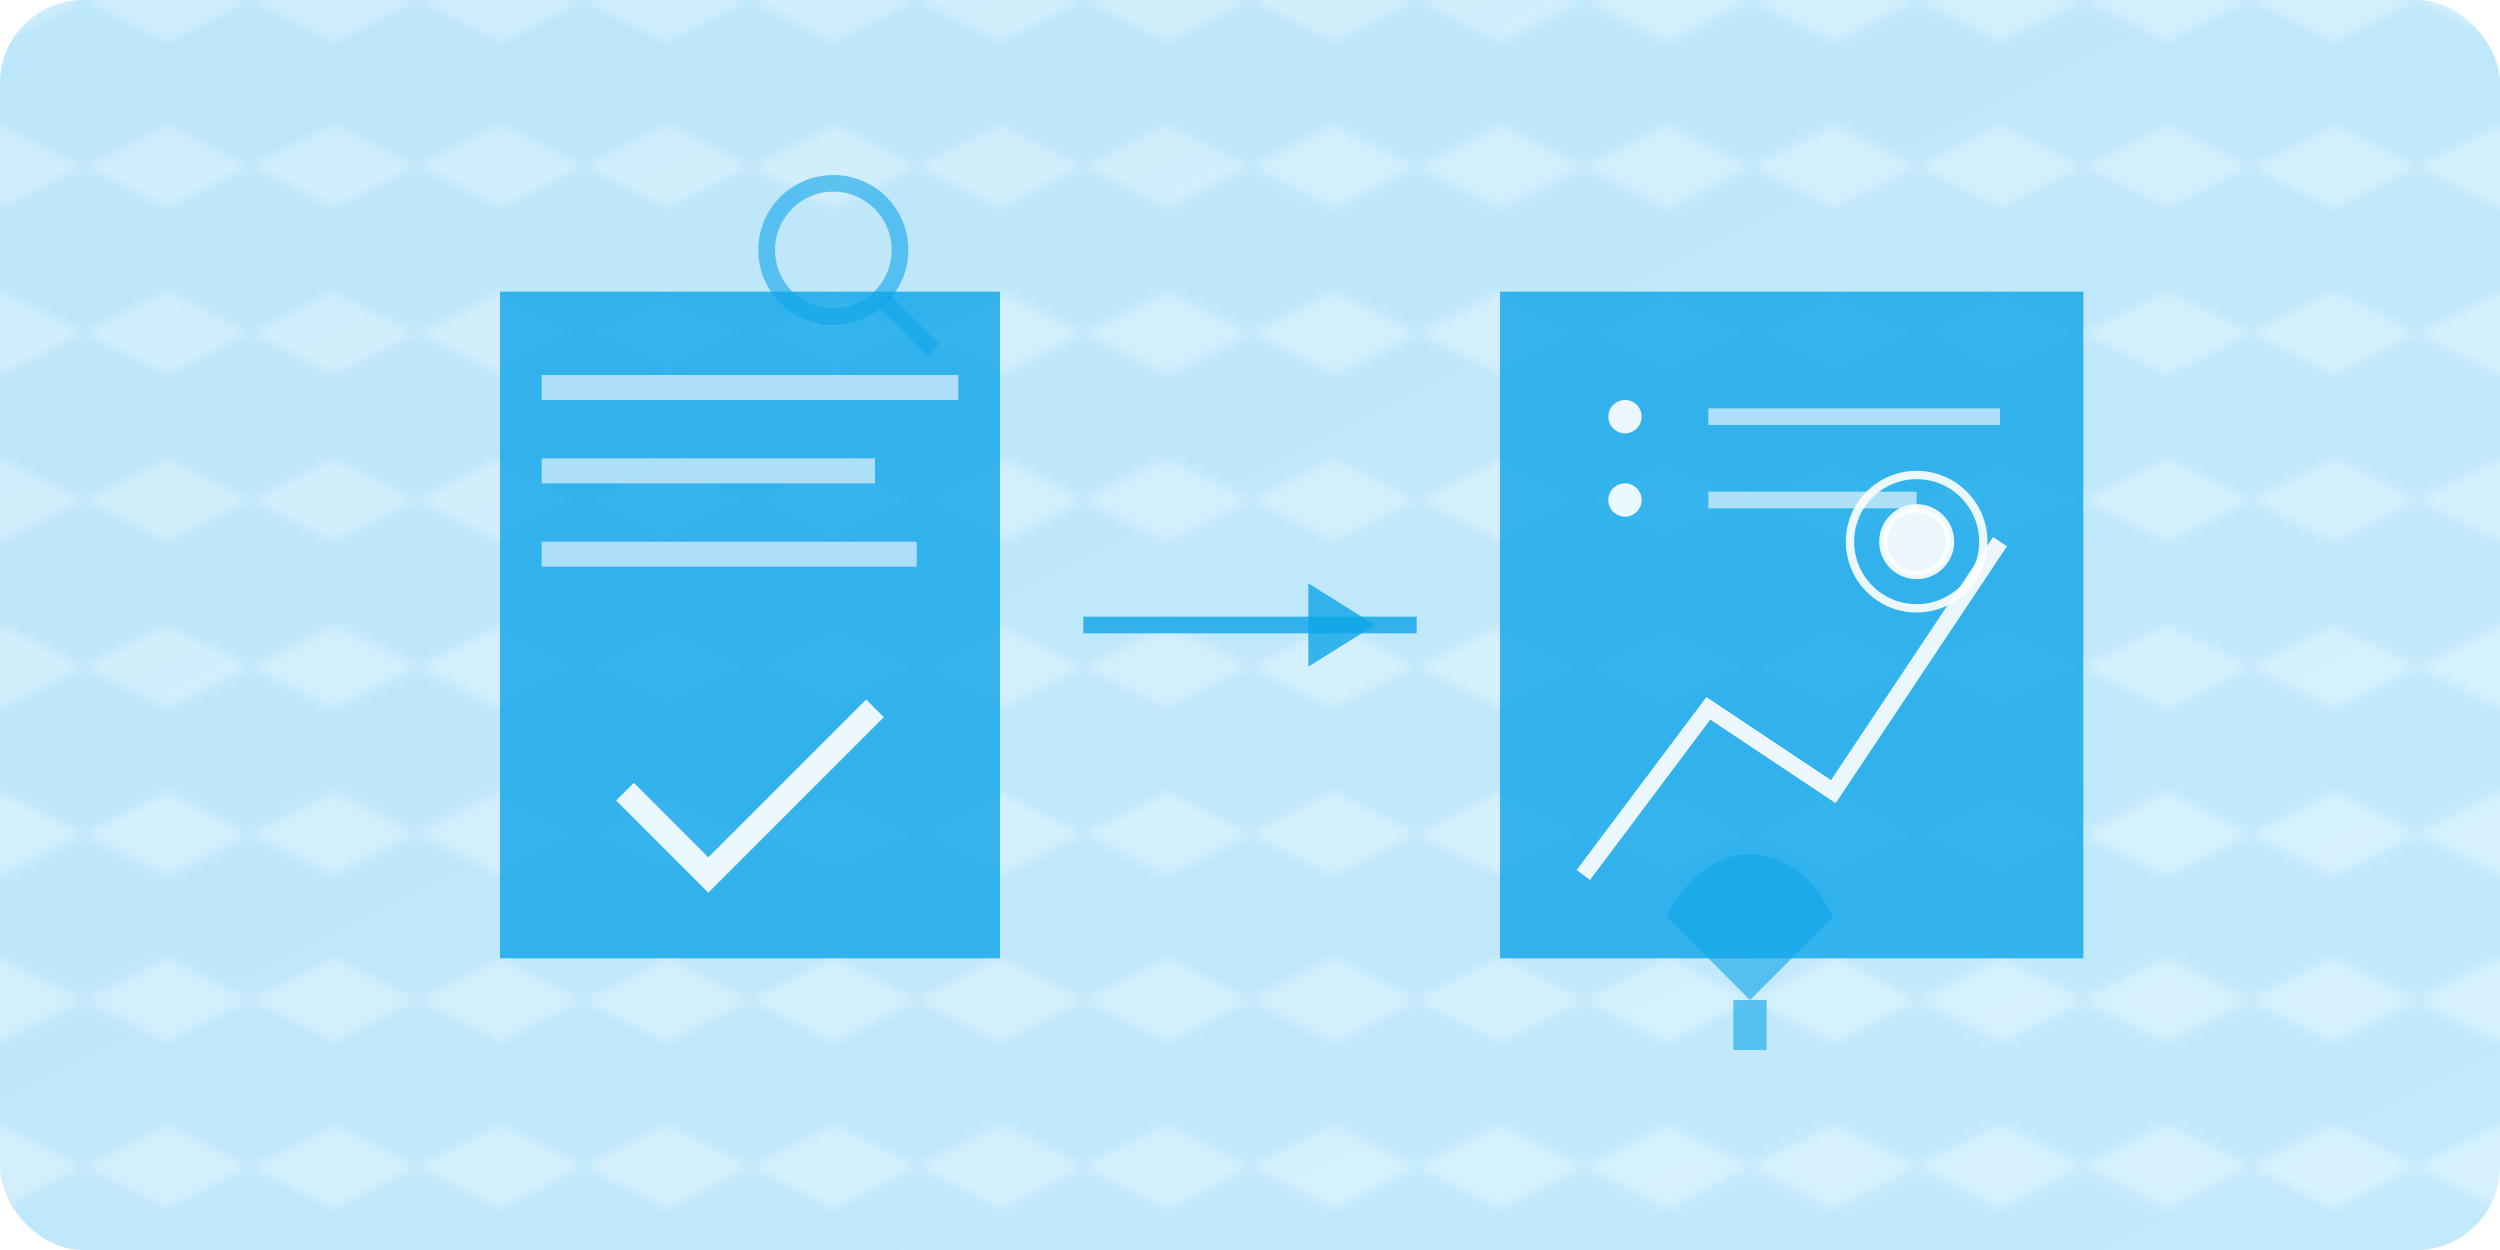
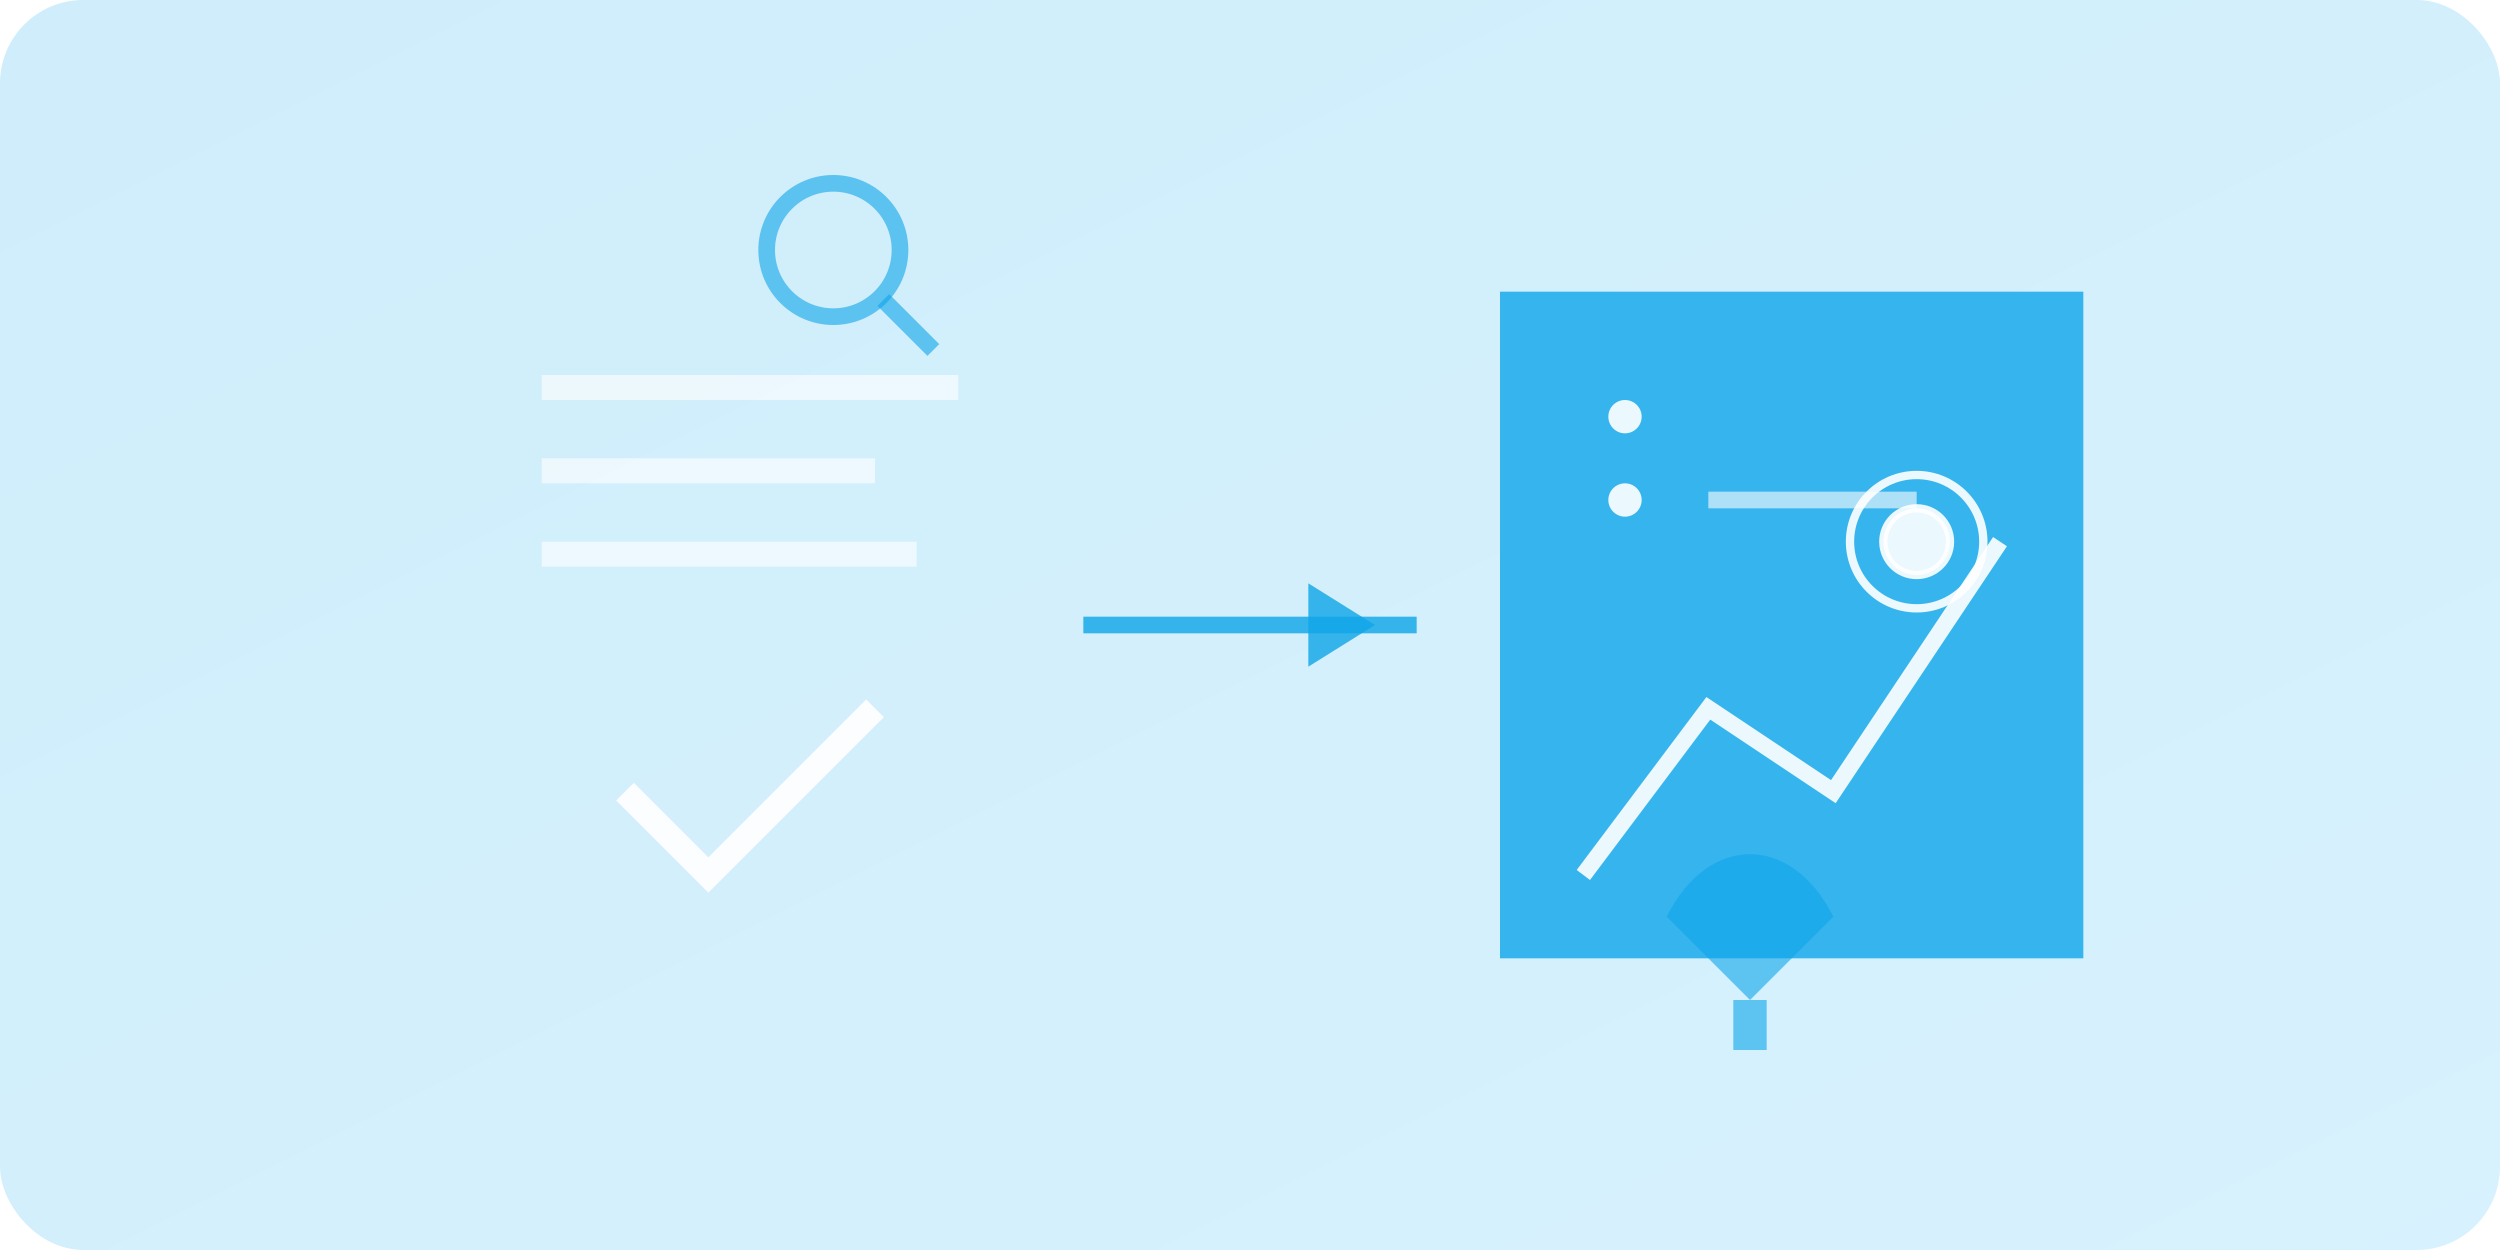
<svg xmlns="http://www.w3.org/2000/svg" width="300" height="150" viewBox="0 0 300 150">
  <defs>
    <linearGradient id="consultingGradient" x1="0%" y1="0%" x2="100%" y2="100%">
      <stop offset="0%" stop-color="#0ea5e9" stop-opacity="0.2" />
      <stop offset="100%" stop-color="#38bdf8" stop-opacity="0.2" />
    </linearGradient>
    <pattern id="hexPattern" x="0" y="0" width="20" height="20" patternUnits="userSpaceOnUse">
      <path d="M10,0 L20,5 L20,15 L10,20 L0,15 L0,5 Z" fill="#0ea5e9" fill-opacity="0.1" />
    </pattern>
  </defs>
  <rect x="0" y="0" width="300" height="150" rx="10" fill="url(#consultingGradient)" />
-   <rect x="0" y="0" width="300" height="150" rx="10" fill="url(#hexPattern)" />
  <g transform="translate(60, 35)">
-     <path d="M0,0 h60 v80 h-60 z" fill="#0ea5e9" opacity="0.8" />
    <path d="M5,10 h50 v3 h-50 z" fill="white" opacity="0.6" />
    <path d="M5,20 h40 v3 h-40 z" fill="white" opacity="0.6" />
    <path d="M5,30 h45 v3 h-45 z" fill="white" opacity="0.6" />
    <path d="M15,60 l10,10 l20,-20" stroke="white" stroke-width="3" fill="none" opacity="0.9">
      <animate attributeName="stroke-dasharray" from="0,100" to="100,0" dur="1.5s" fill="freeze" />
    </path>
  </g>
  <path d="M130,75 h40" stroke="#0ea5e9" stroke-width="2" opacity="0.8">
    <animate attributeName="opacity" values="0.8;0.4;0.8" dur="2s" repeatCount="indefinite" />
  </path>
  <path d="M165,75 l-8,-5 l0,10 z" fill="#0ea5e9" opacity="0.8">
    <animate attributeName="opacity" values="0.8;0.4;0.8" dur="2s" repeatCount="indefinite" />
  </path>
  <g transform="translate(180, 35)">
    <rect x="0" y="0" width="70" height="80" fill="#0ea5e9" opacity="0.8" />
    <path d="M10,70 l15,-20 l15,10 l20,-30" stroke="white" stroke-width="2" fill="none" opacity="0.9">
      <animate attributeName="stroke-dasharray" from="0,100" to="100,0" dur="2s" fill="freeze" />
    </path>
    <circle cx="50" cy="30" r="8" stroke="white" fill="none" opacity="0.9" />
    <circle cx="50" cy="30" r="4" stroke="white" fill="white" opacity="0.9" />
    <circle cx="15" cy="15" r="2" fill="white" opacity="0.9" />
-     <rect x="25" y="14" width="35" height="2" fill="white" opacity="0.6" />
    <circle cx="15" cy="25" r="2" fill="white" opacity="0.9" />
    <rect x="25" y="24" width="25" height="2" fill="white" opacity="0.6" />
  </g>
  <g>
    <g transform="translate(100, 30)">
      <circle cx="0" cy="0" r="8" stroke="#0ea5e9" stroke-width="2" fill="none" opacity="0.6">
        <animate attributeName="opacity" values="0.6;0.3;0.6" dur="3s" repeatCount="indefinite" />
      </circle>
      <line x1="6" y1="6" x2="12" y2="12" stroke="#0ea5e9" stroke-width="2" opacity="0.6">
        <animate attributeName="opacity" values="0.6;0.3;0.6" dur="3s" repeatCount="indefinite" />
      </line>
    </g>
    <g transform="translate(200, 110)">
      <path d="M0,0 c5,-10 15,-10 20,0 l-10,10 z" fill="#0ea5e9" opacity="0.6">
        <animate attributeName="opacity" values="0.6;0.9;0.6" dur="2s" repeatCount="indefinite" />
      </path>
      <rect x="8" y="10" width="4" height="6" fill="#0ea5e9" opacity="0.6">
        <animate attributeName="opacity" values="0.6;0.9;0.6" dur="2s" repeatCount="indefinite" />
      </rect>
    </g>
  </g>
</svg>